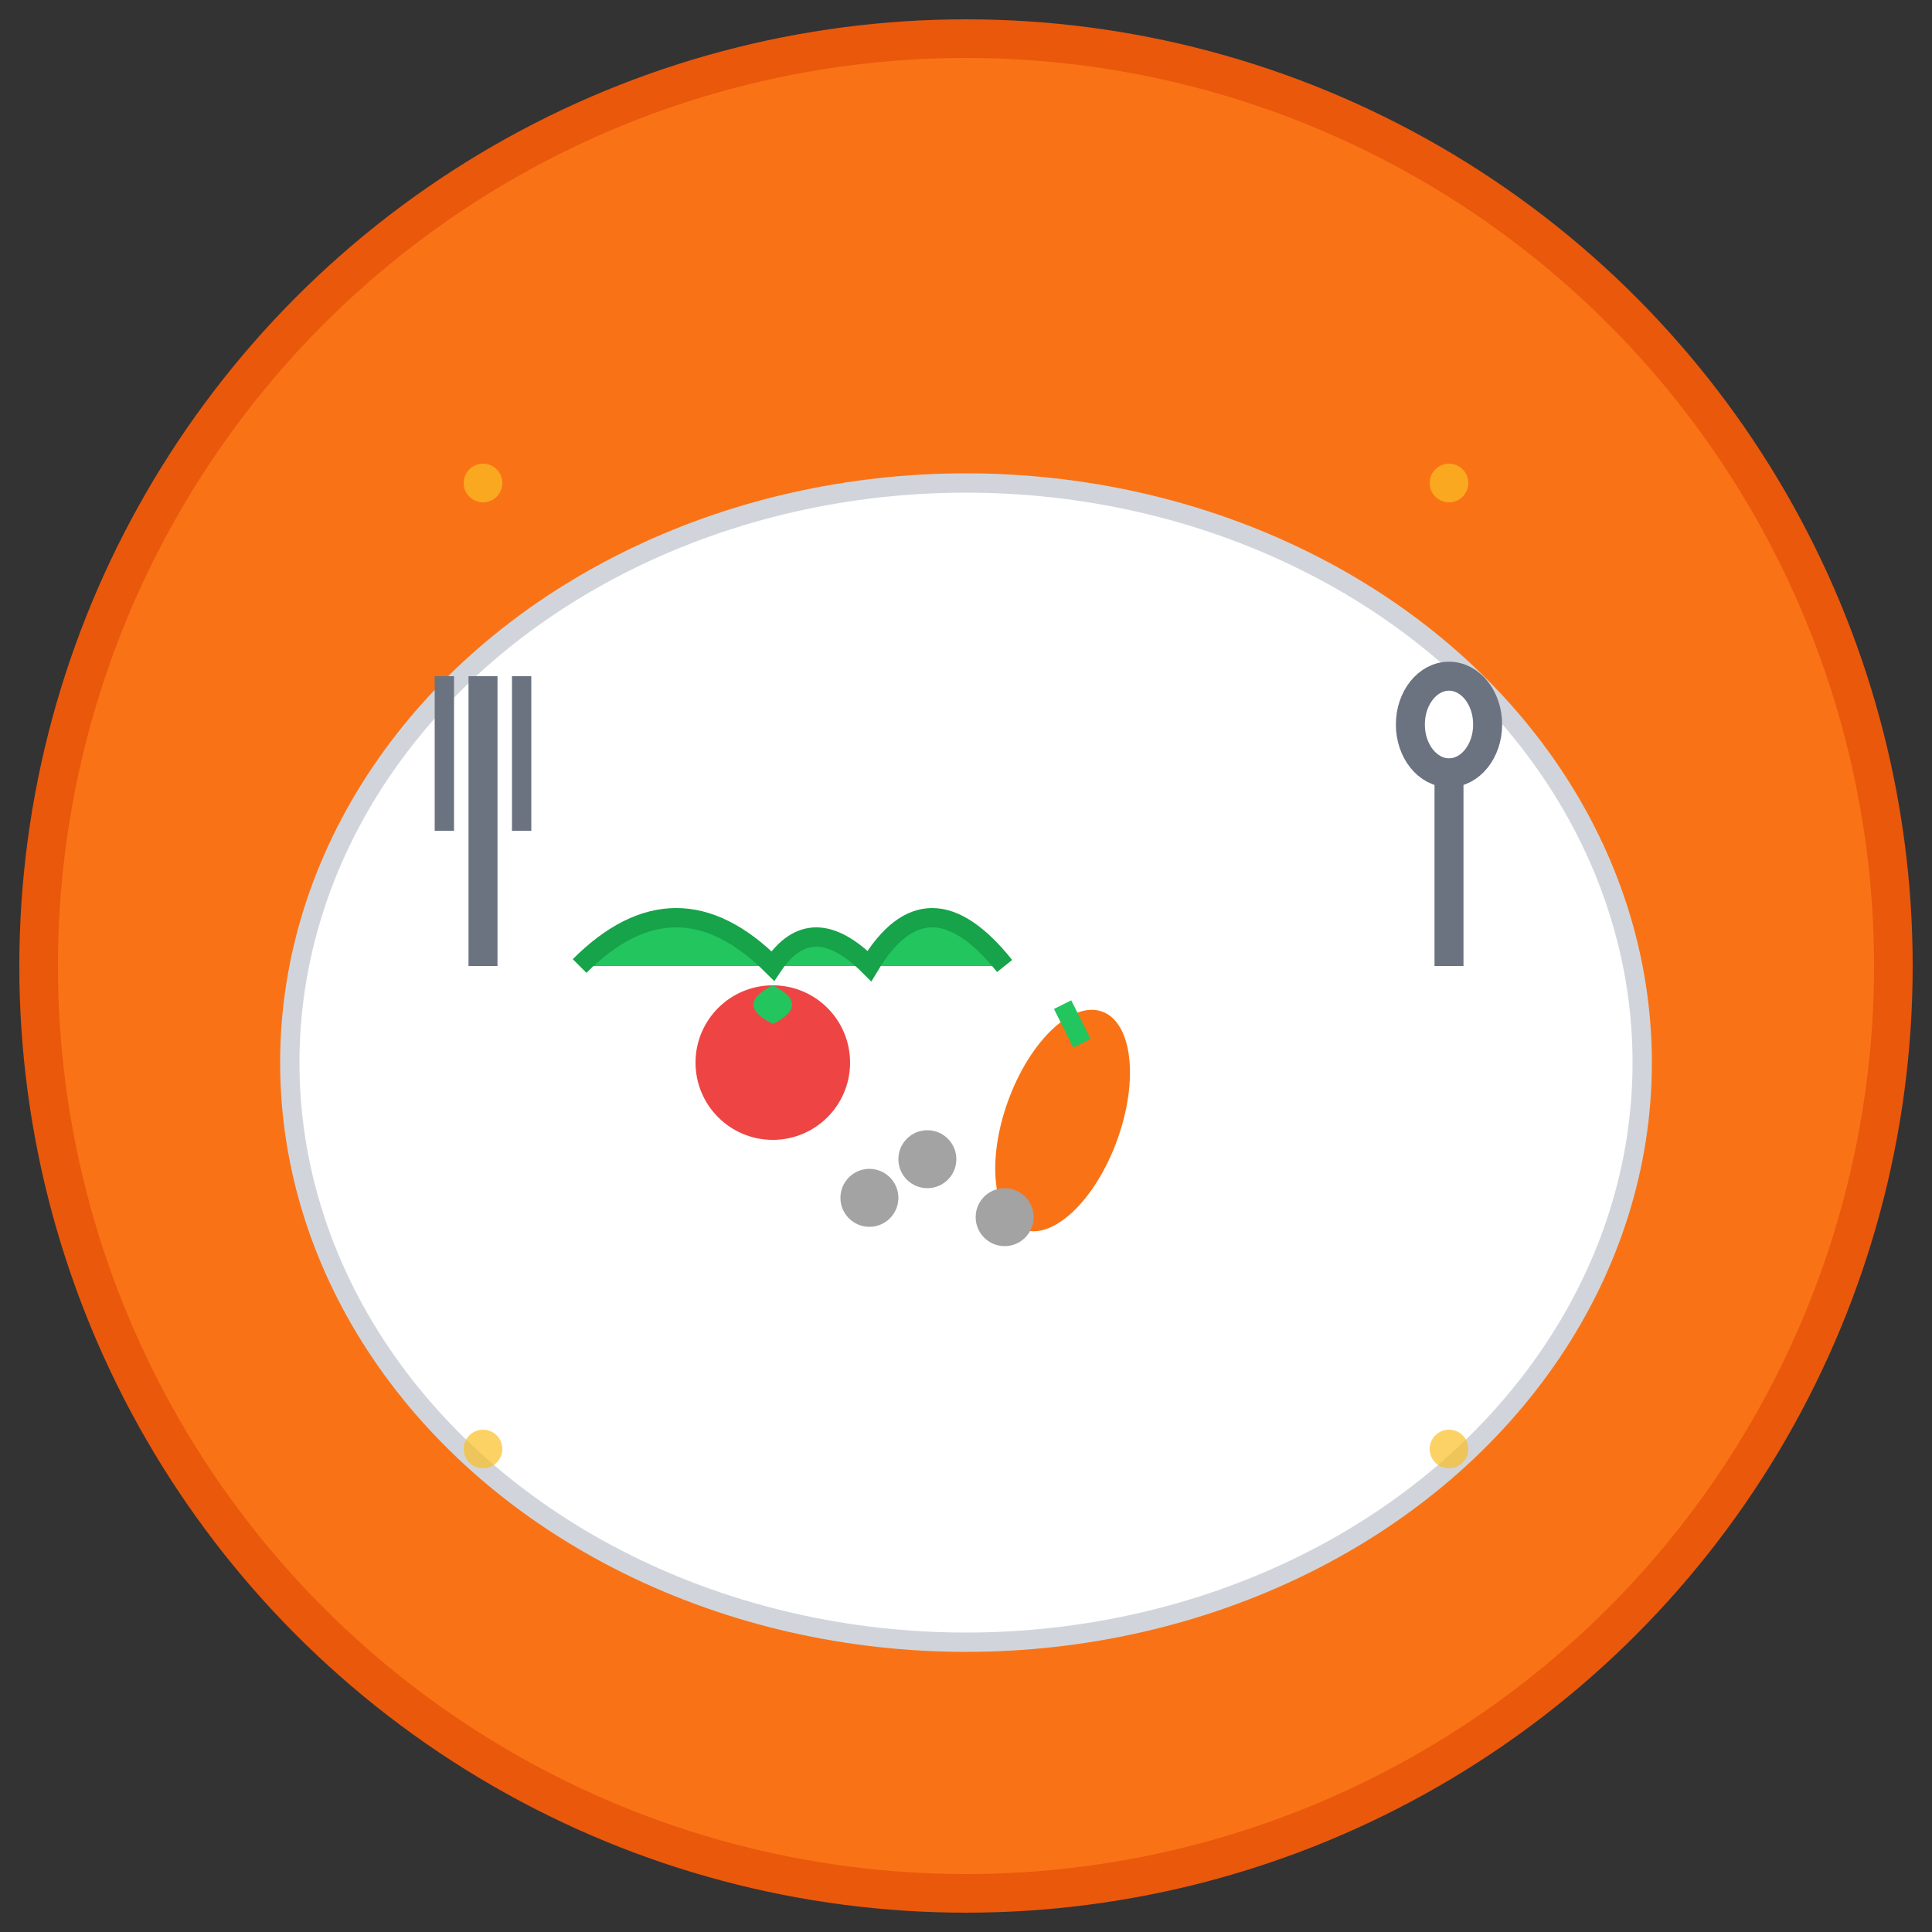
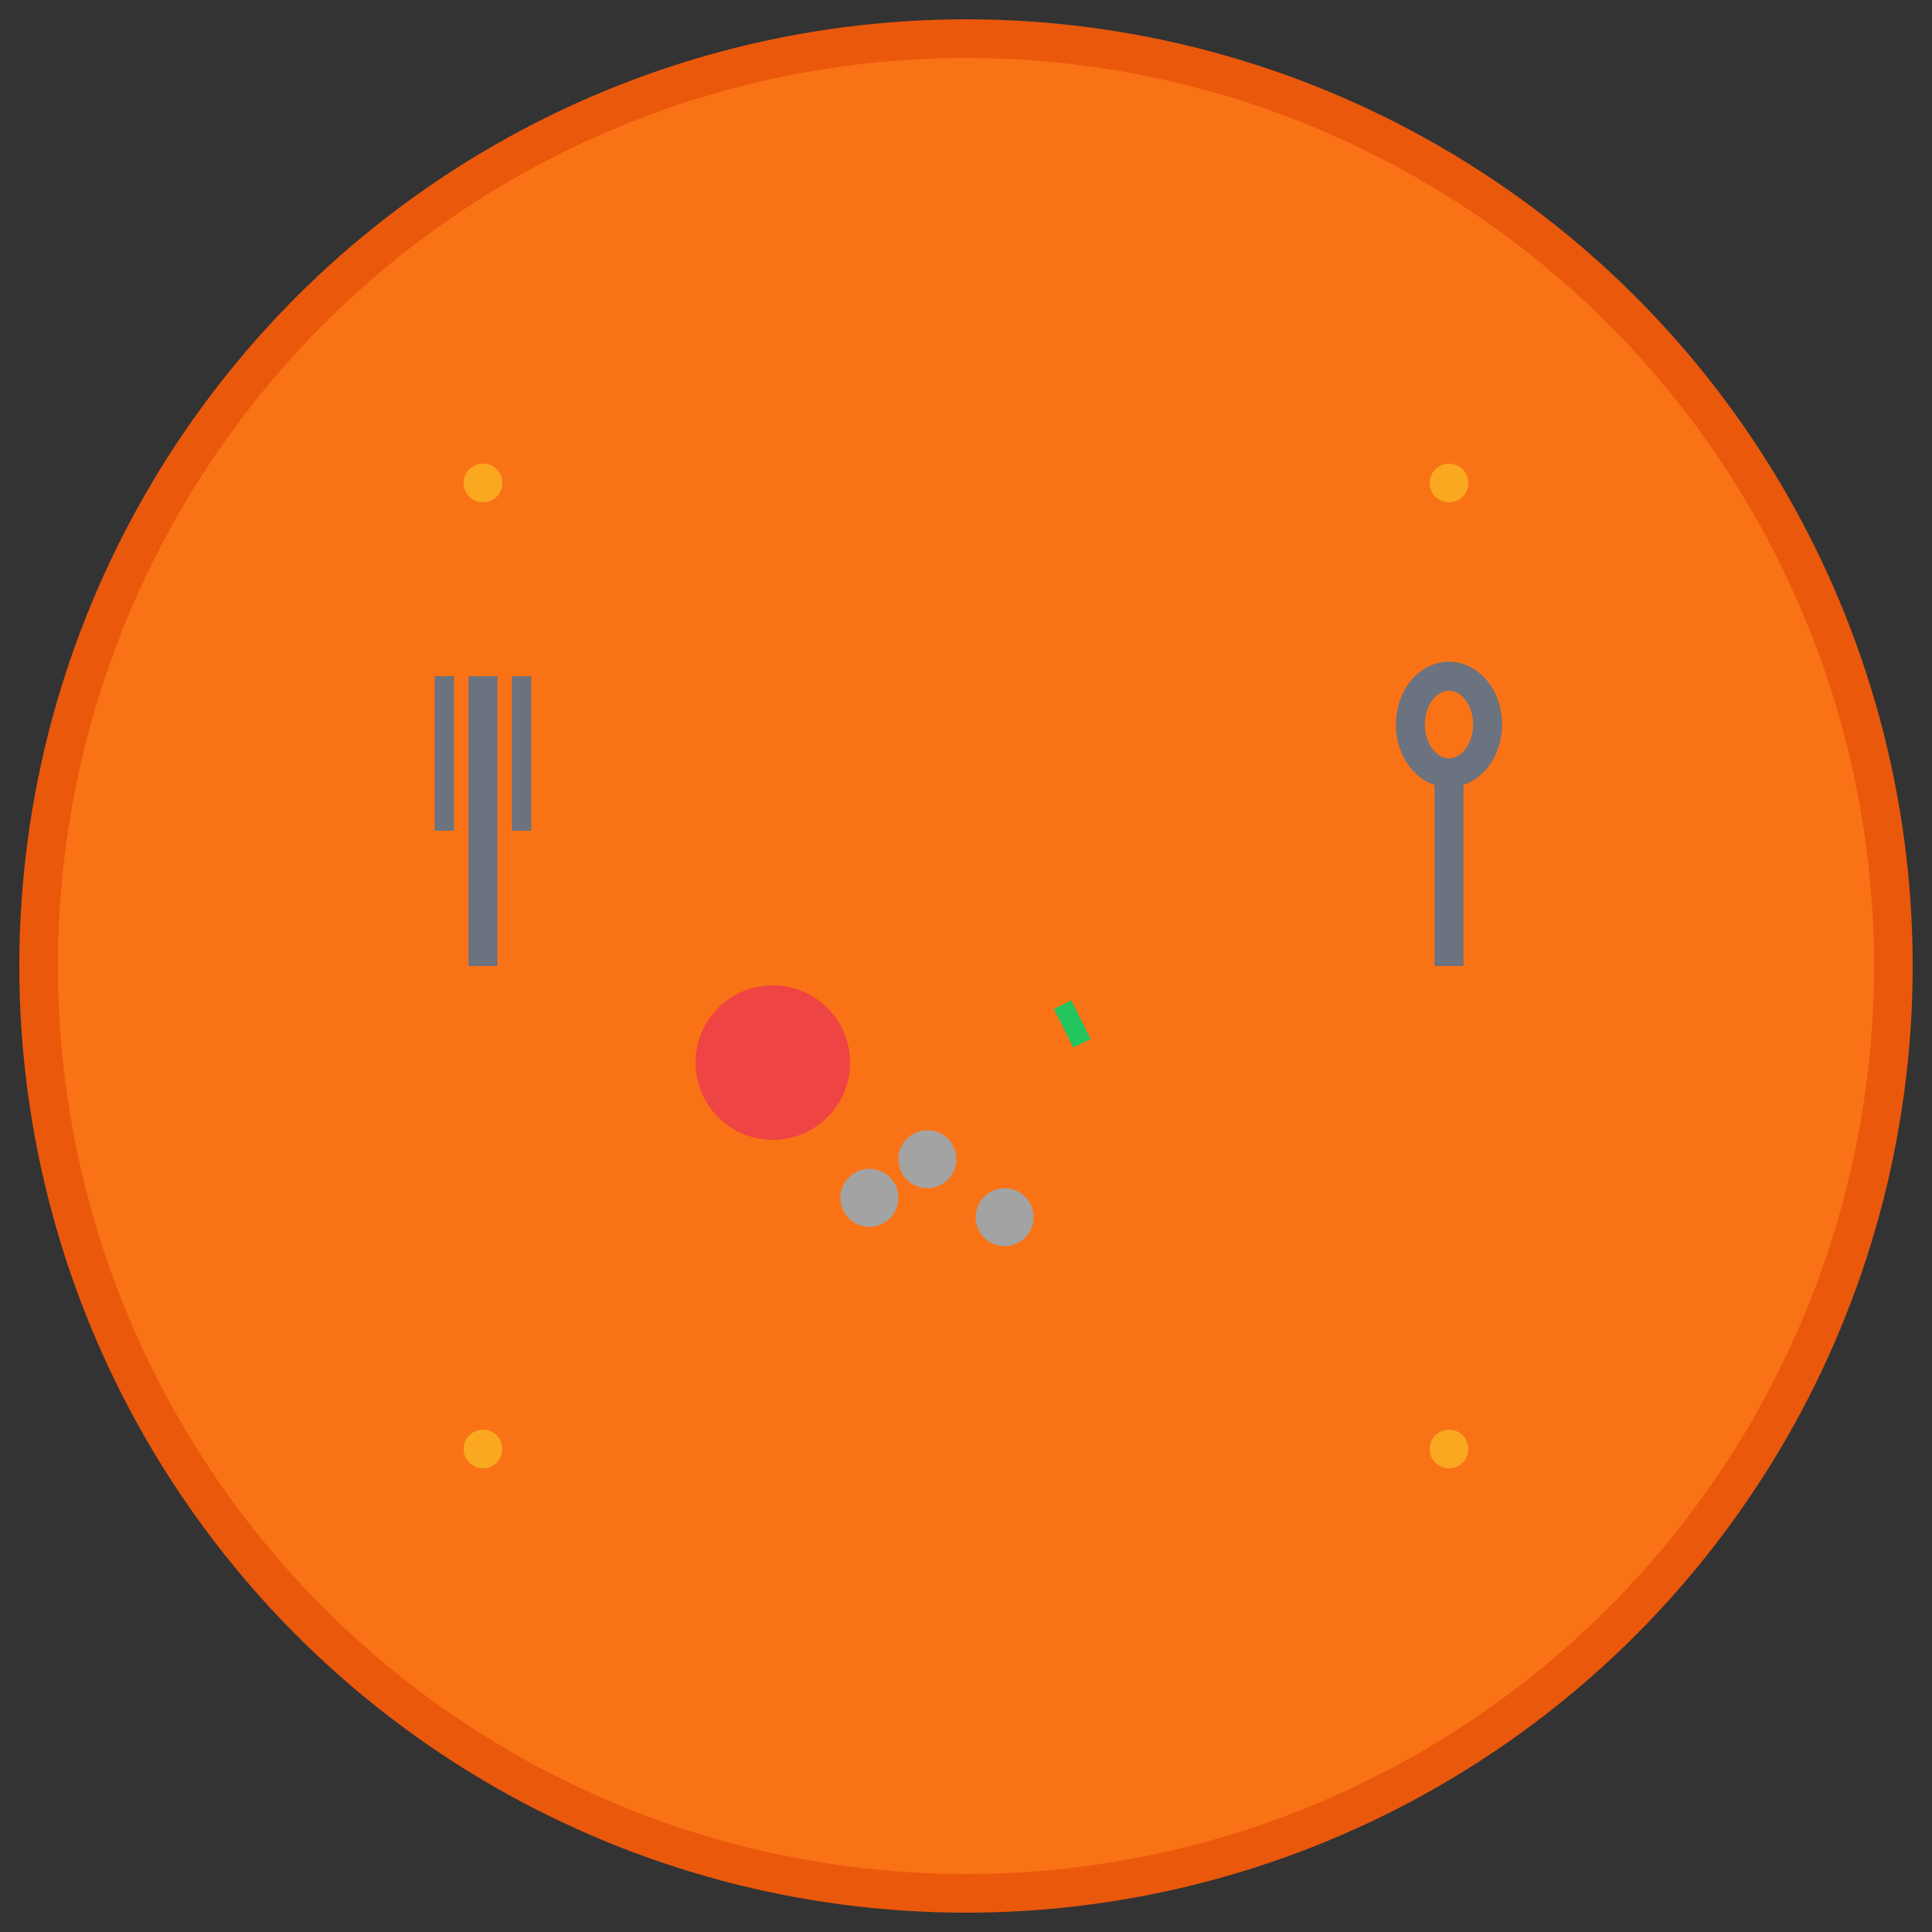
<svg xmlns="http://www.w3.org/2000/svg" viewBox="0 0 100 100" width="100" height="100">
  <rect x="0" y="0" width="100" height="100" fill="#333333" stroke="none" />
  <circle cx="50" cy="50" r="48" fill="#f97316" stroke="#ea580c" stroke-width="2" />
-   <ellipse cx="50" cy="55" rx="35" ry="30" fill="#ffffff" stroke="#d1d5db" stroke-width="1" />
-   <path d="M30 50 Q35 45 40 50 Q42 47 45 50 Q48 45 52 50" fill="#22c55e" stroke="#16a34a" stroke-width="1" />
  <circle cx="40" cy="55" r="4" fill="#ef4444" />
-   <path d="M40 51 Q38 52 40 53 Q42 52 40 51" fill="#22c55e" />
+   <path d="M40 51 Q42 52 40 51" fill="#22c55e" />
  <ellipse cx="55" cy="58" rx="3" ry="6" fill="#f97316" transform="rotate(20 55 58)" />
  <path d="M55 52 L56 54" stroke="#22c55e" stroke-width="1" />
  <circle cx="45" cy="62" r="1.5" fill="#a3a3a3" />
  <circle cx="48" cy="60" r="1.5" fill="#a3a3a3" />
  <circle cx="52" cy="63" r="1.5" fill="#a3a3a3" />
  <g transform="translate(25, 35)">
    <line x1="0" y1="0" x2="0" y2="15" stroke="#6b7280" stroke-width="1.5" />
    <line x1="-2" y1="0" x2="-2" y2="8" stroke="#6b7280" stroke-width="1" />
    <line x1="2" y1="0" x2="2" y2="8" stroke="#6b7280" stroke-width="1" />
  </g>
  <g transform="translate(75, 35)">
    <line x1="0" y1="5" x2="0" y2="15" stroke="#6b7280" stroke-width="1.5" />
    <ellipse cx="0" cy="2.5" rx="2" ry="2.5" fill="none" stroke="#6b7280" stroke-width="1.5" />
  </g>
  <circle cx="25" cy="25" r="1" fill="#fbbf24" opacity="0.7" />
  <circle cx="75" cy="25" r="1" fill="#fbbf24" opacity="0.7" />
  <circle cx="25" cy="75" r="1" fill="#fbbf24" opacity="0.7" />
  <circle cx="75" cy="75" r="1" fill="#fbbf24" opacity="0.7" />
</svg>